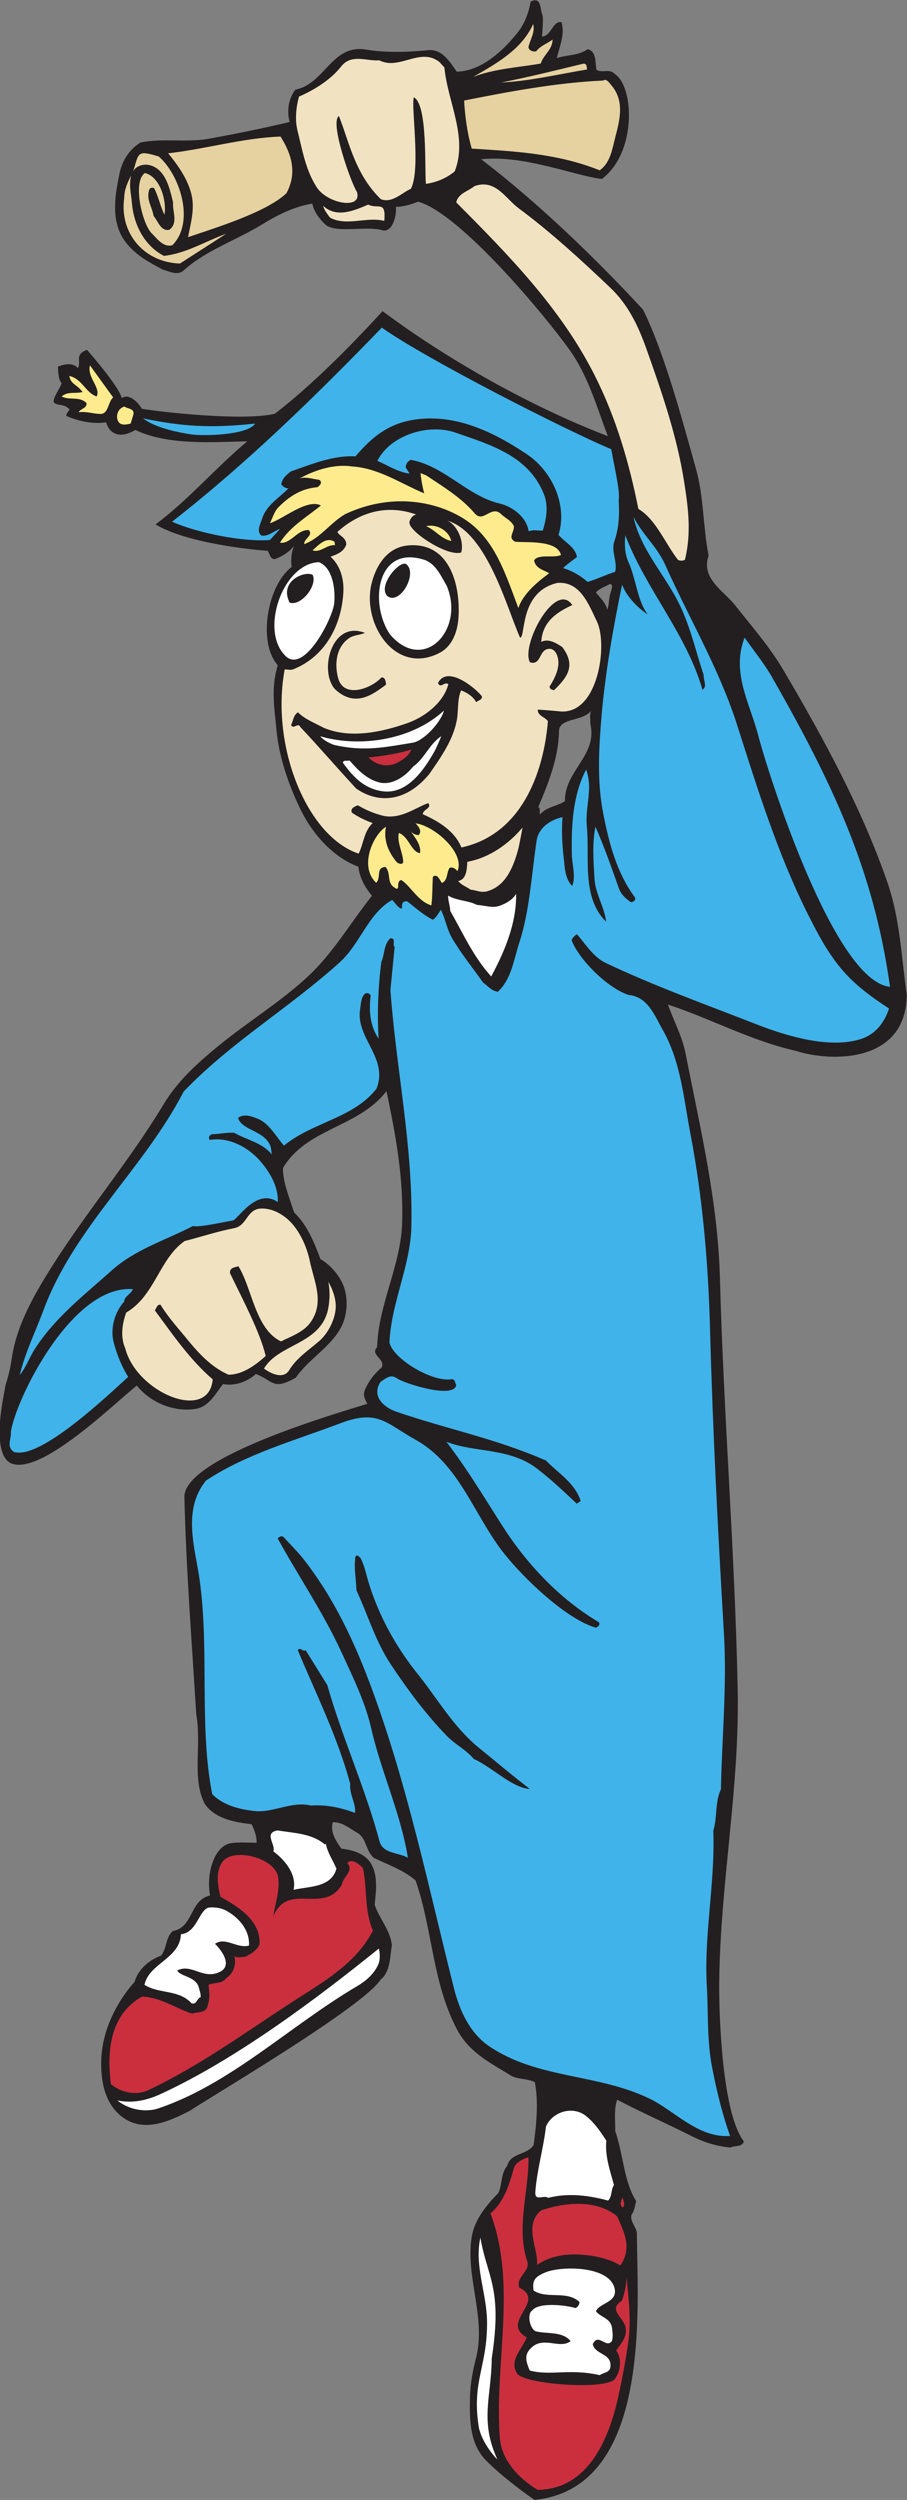
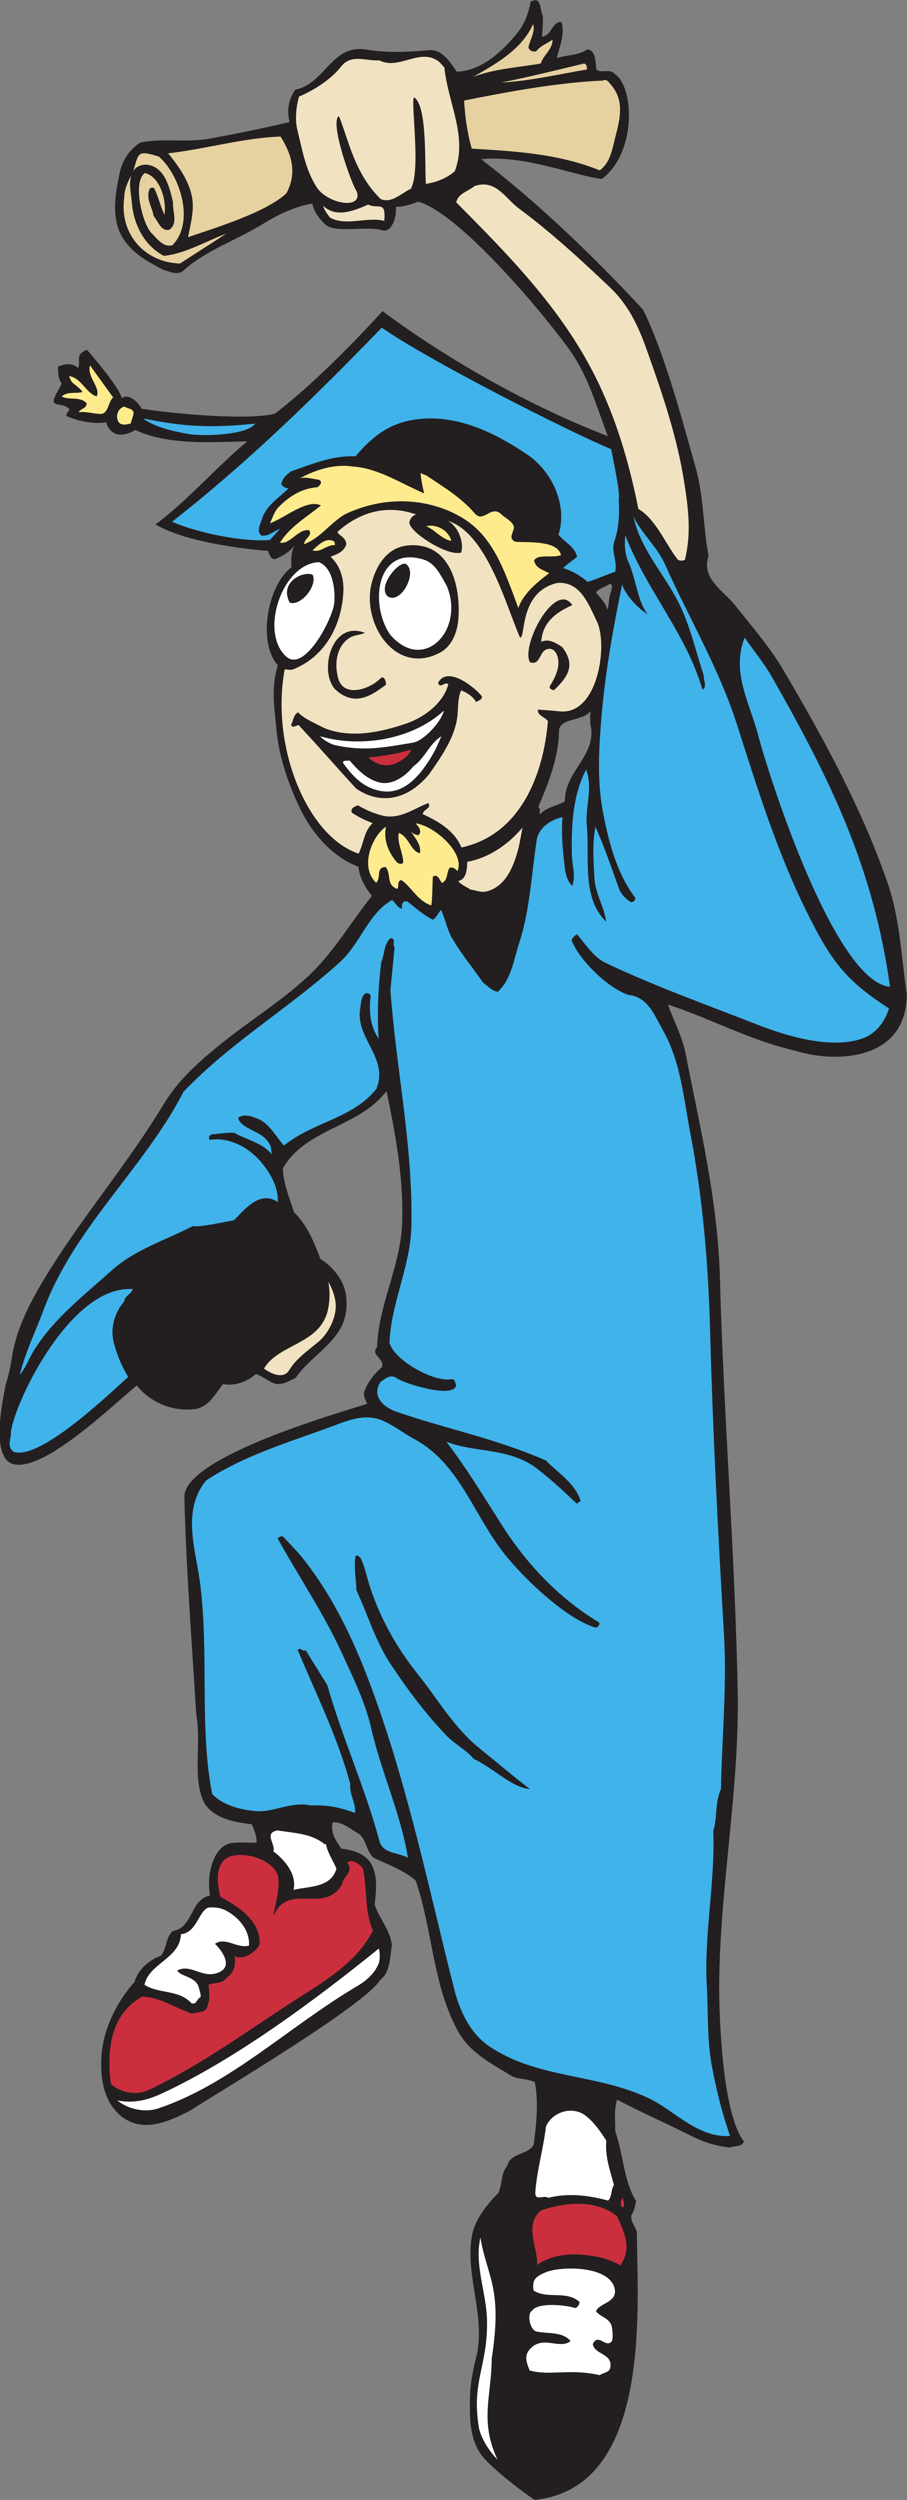
<svg xmlns="http://www.w3.org/2000/svg" viewBox="0 0 353.2 972.973" height="972.973" width="353.2" xml:space="preserve" id="svg2" version="1.1">
  <rect x="0" y="0" width="353.2" height="972.973" fill="#808080" stroke="none" />
  <defs id="defs6" />
  <g transform="matrix(1.333,0,0,-1.333,0,972.973)" id="g10">
    <g transform="scale(0.1)" id="g12">
      <path id="path14" style="fill:#231f20;fill-opacity:1;fill-rule:evenodd;stroke:none" d="m 1585.53,7253.28 c 1.44,-20.16 -0.72,-40.33 -2.16,-61.21 28.8,2.89 30.24,46.09 56.88,42.48 10.8,-34.55 -5.76,-72 -13.68,-105.12 29.52,10.09 61.91,6.48 90,25.93 26.64,-5.77 21.61,-38.89 25.92,-59.77 15.84,-11.51 38.16,5.05 54.01,-12.95 56.14,-36.73 64.07,-228.96 -38.17,-306 -81.36,9.36 -225.36,70.56 -352.8,57.6 164.88,-126.01 331.2,-285.85 473.04,-439.2 62.64,-126 115.92,-326.88 154.07,-462.97 23.77,-82.79 20.9,-171.36 37.45,-255.6 -23.04,-65.51 42.48,-101.51 76.32,-143.27 51.84,-65.52 102.97,-123.13 146.16,-197.29 115.91,-197.28 225.36,-398.16 300.24,-614.16 36,-103.67 40.33,-215.28 56.17,-326.87 -1.45,-200.16 -220.33,-197.28 -323.29,-164.17 -131.76,29.52 -247.68,93.61 -374.4,135.36 16.56,-46.79 41.05,-91.44 51.12,-141.11 43.2,-219.6 95.04,-434.89 100.8,-658.81 10.81,-402.48 43.92,-800.63 51.84,-1201.68 5.76,-287.27 -51.12,-565.92 -54,-854.63 -0.72,-97.2 8.64,-380.89 72,-462.96 -4.32,-17.28 -26.64,-11.53 -39.6,-18 -39.6,3.59 -78.48,15.84 -113.76,33.83 -71.28,36 -145.44,68.4 -216.72,105.84 -10.08,-29.52 -5.04,-61.2 -5.76,-91.43 23.76,-67.69 25.2,-148.319 61.2,-204.483 -2.88,-11.524 -5.04,-29.524 -13.68,-40.324 -5.04,-22.313 18.72,-38.875 15.84,-59.754 2.16,-219.598 41.77,-737.286 -298.8,-772.559 -41.76,28.074 -116.64,86.394 -149.04,123.113 -42.48,50.403 -41.04,119.524 -39.59,182.883 1.43,34.559 7.91,71.277 16.55,104.395 32.4,120.246 -30.96,239.765 -11.51,357.839 7.91,49.68 42.47,92.161 77.75,128.165 12.25,26.64 6.48,56.164 25.93,79.199 9.35,38.876 59.75,30.956 77.03,61.206 8.64,62.63 14.4,124.56 3.6,182.88 -21.6,11.51 -49.68,7.2 -69.85,19.43 -59.75,36.73 -123.11,66.96 -159.11,137.52 -71.28,137.53 -69.84,290.17 -119.52,432 -34.56,30.25 -80.64,46.09 -122.4,66.25 -25.2,23.04 -20.16,58.31 -48.96,73.43 -22.32,12.97 -43.201,31.69 -70.56,30.24 -7.918,-28.79 9.359,-54.71 25.199,-77.04 32.401,-3.59 68.401,-13.68 86.401,-43.2 20.88,-36 15.12,-78.47 10.8,-120.24 12.96,-39.59 45.36,-74.16 50.4,-118.07 -5.76,-33.12 -4.32,-79.21 -33.12,-100.8 -48.96,-78.49 -488.879,-337.69 -557.278,-383.05 -61.199,-30.95 -133.203,-64.79 -196.562,-18.72 -54,40.32 -64.801,110.88 -61.918,172.08 3.597,83.53 46.078,166.33 97.195,223.2 10.086,36 42.481,64.09 77.043,76.32 18.719,23.04 12.238,51.85 34.559,72.01 61.203,10.8 48.961,90.72 108.722,103.68 -6.48,39.6 -2.16,79.92 15.121,114.48 10.797,19.43 25.2,36 49.676,38.87 23.762,2.89 47.524,0.73 71.281,0.73 0.723,18.72 -6.48,36.72 -14.398,53.99 -48.238,5.76 -105.84,15.13 -136.805,59.05 -38.875,74.88 -8.636,167.04 -25.199,263.51 -12.957,210.97 -29.516,424.08 -34.555,632.17 -3.601,116.64 450,246.24 534.238,272.87 -5.76,12.97 -13.68,23.77 -7.2,39.61 10.8,26.63 28.08,48.23 49.68,66.95 10.8,25.21 -35.28,35.28 -13.68,59.05 3.6,122.4 66.24,231.83 72.72,354.23 5.76,133.93 -18,263.52 -45.36,393.13 -81.36,-106.56 -233.999,-108 -302.402,-224.65 -0.714,-41.03 19.442,-87.83 32.407,-129.59 37.433,-34.57 59.754,-89.28 77.035,-136.08 29.519,-17.29 56.879,-48.97 68.4,-80.65 12.96,-36.71 10.8,-84.24 -9.357,-120.96 -31.68,-56.88 -94.32,-91.43 -131.039,-144.71 -66.965,-38.17 -64.801,-9.37 -116.645,10.8 -25.199,-23.05 -61.918,-36.01 -95.761,-29.52 -22.317,-27.36 -40.317,-66.24 -81.356,-72.73 -63.359,-9.35 -131.039,18.72 -170.641,68.4 -64.796,-51.11 -278.64,-262.08 -366.484,-227.52 -65.516,29.53 -17.273,217.44 -17.273,228.24 9.359,28.8 15.84,57.6 19.438,85.69 15.84,95.04 66.238,181.43 114.477,258.47 103.683,164.16 227.519,309.6 328.32,476.65 41.043,67.68 95.762,117.35 156.965,167.75 85.68,70.57 180.719,128.16 261.355,202.32 76.325,69.85 126.722,159.12 190.082,238.32 -21.6,26.64 -36,53.29 -39.6,84.96 -77.759,28.8 -138.962,101.52 -173.517,176.41 -32.402,69.12 -58.32,145.43 -65.523,220.31 -5.762,63.36 -17.282,123.85 3.597,191.53 -59.757,66.95 -30.238,234 40.325,286.56 -2.161,20.88 -1.442,43.19 7.918,62.64 -14.399,-18.72 -34.559,-30.96 -56.879,-39.6 -14.399,0.71 -14.399,15.11 -20.879,24.48 -42.481,2.87 -235.442,21.6 -327.602,77.03 97.918,73.45 174.242,164.16 267.84,242.64 -102.957,-2.16 -231.117,-12.23 -326.879,33.13 -68.398,-39.6 -84.961,18.71 -84.961,22.32 -39.597,-5.77 -82.797,3.59 -116.64,18.72 0,8.64 6.48,12.96 9.359,18.72 -16.559,19.44 -38.156,8.63 -46.801,22.32 1.442,17.99 13.684,29.51 23.762,54 -10.078,12.95 -10.078,31.67 -10.797,48.95 20.156,7.93 43.195,12.25 58.32,-4.32 10.793,18 -11.523,39.61 26.637,53.29 54.004,-62.64 95.762,-117.37 101.52,-141.13 18.722,14.41 46.082,-8.64 58.324,-30.96 55.437,-9.36 297.355,-36.71 388.797,-14.39 107.281,82.08 225.359,201.59 314.639,299.51 190.08,-141.83 434.16,-279.35 658.08,-365.03 -34.56,92.16 -58.31,177.11 -112.32,252.71 -72.72,101.53 -319.68,398.16 -442.08,432 -12.96,-5.76 -42.48,-15.84 -64.8,-15.12 2.88,-23.76 -8.64,-73.43 -37.44,-69.11 -44.64,15.11 -136.079,-9.36 -167.759,16.55 -17.996,17.29 -33.844,37.45 -38.883,61.92 -49.676,-7.92 -99.359,-31.68 -142.558,-58.32 -76.317,-47.52 -168.481,-77.76 -233.282,-136.79 -17.996,-16.57 -42.48,-2.16 -60.476,2.16 -38.16,20.16 -76.321,40.32 -105.121,75.6 -47.524,56.88 -36.719,132.48 -23.039,198.72 7.199,41.04 27.359,74.88 62.636,97.2 66.242,12.96 136.801,-0.72 199.446,10.8 79.199,14.39 157.679,30.24 236.156,48.95 -8.641,33.12 -3.602,66.25 16.562,94.33 86.403,16.56 105.84,132.48 205.198,117.35 59.76,-10.08 121.68,-7.92 182.16,-2.15 41.04,5.04 64.08,-33.85 84.24,-62.64 72,1.43 136.08,61.92 176.4,112.31 20.88,25.21 33.12,56.89 39.6,92.17 33.12,17.28 26.64,-25.93 35.28,-41.04 z m 138.96,-2067.12 c 22.32,-92.16 -75.6,-137.53 -74.16,-226.09 -23.76,-15.84 -52.56,-15.84 -72.72,-38.87 -2.88,7.19 2.88,15.84 -5.04,21.59 30.24,72.01 59.04,144.01 60.48,221.05 0,40.32 66.96,27.36 93.6,59.75 -5.04,-12.95 -1.44,-25.2 -2.16,-37.43 z m 61.2,387.36 c -7.92,-17.29 -5.04,-36.72 -11.52,-54.73 -5.04,20.89 -20.15,33.85 -33.12,50.41 10.81,12.95 27.36,16.56 41.04,25.19 10.8,-3.59 3.6,-13.68 3.6,-20.87 v 0" />
      <path id="path16" style="fill:#e6d1a0;fill-opacity:1;fill-rule:evenodd;stroke:none" d="m 1543.77,7161.84 c 0.72,-10.08 13.68,-15.13 23.04,-12.25 11.52,15.84 31.67,22.32 47.51,33.85 -0.71,-30.24 -26.63,-43.92 -34.55,-69.85 -65.52,-11.52 -132.47,-14.39 -197.28,-38.87 70.56,40.32 141.83,80.64 174.96,154.07 6.48,-23.03 -8.64,-45.35 -13.68,-66.95 v 0" />
      <path id="path18" style="fill:#e6d1a0;fill-opacity:1;fill-rule:evenodd;stroke:none" d="m 1715.13,7096.31 c -82.79,-13.67 -165.6,-33.83 -251.28,-38.15 80.64,15.84 161.28,36 241.92,55.43 10.08,-2.16 7.2,-9.35 9.36,-17.28 v 0" />
      <path id="path20" style="fill:#e6d1a0;fill-opacity:1;fill-rule:evenodd;stroke:none" d="m 1761.93,7063.92 c 10.08,7.19 18.72,-7.92 25.2,-15.13 38.16,-46.08 23.04,-101.51 10.08,-151.19 -8.64,-33.13 -13.67,-73.44 -45.35,-95.76 -122.41,48.96 -245.53,55.44 -373.68,63.36 -13.69,46.07 -20.17,99.35 -22.33,140.39 133.2,26.65 274.32,52.57 406.08,58.33 v 0" />
      <path id="path22" style="fill:#f1e2c1;fill-opacity:1;fill-rule:evenodd;stroke:none" d="m 1298.25,7102.07 c 9.36,-100.07 69.13,-203.03 30.24,-303.11 -24.48,-20.88 -54.72,-32.41 -84.24,-36.72 -4.32,41.04 5.76,231.84 -35.28,252.72 -8.64,-25.92 20.88,-211.68 -8.64,-267.12 -26.64,-11.53 -54.72,-43.21 -87.84,-30.24 -77.04,74.88 -93.6,172.08 -122.4,242.63 -28.078,-17.28 36.72,-198.72 52.56,-221.03 17.28,-54.73 -90.72,-34.57 -119.521,16.56 -30.961,49.67 -40.316,107.28 -53.996,161.99 -7.922,31.68 -4.324,67.68 4.32,99.36 46.797,20.17 93.598,50.41 123.117,87.85 30.24,38.16 73.44,15.11 111.6,17.99 58.32,-30.24 119.52,39.6 175.68,-5.04 l 14.4,-15.84 v 0" />
      <path id="path24" style="fill:#e6d1a0;fill-opacity:1;fill-rule:evenodd;stroke:none" d="m 819.449,6900.47 c 33.117,-51.84 48.957,-107.27 17.281,-165.59 -59.039,-56.17 -211.679,-102.24 -287.281,-128.17 5.762,31.68 14.403,61.2 13.68,94.33 -0.719,55.43 -37.441,108.72 -71.996,150.47 109.437,12.24 216.719,44.65 328.316,48.96 v 0" />
      <path id="path26" style="fill:#f1e2c1;fill-opacity:1;fill-rule:evenodd;stroke:none" d="m 1514.25,6691.68 c 94.32,-69.84 181.44,-149.77 267.84,-231.84 53.28,-50.41 82.08,-111.61 106.56,-180 45.37,-127.45 89.28,-254.88 110.16,-388.8 11.52,-73.44 21.6,-146.88 2.16,-226.08 -5.76,-3.6 -12.96,-3.6 -20.16,-0.72 -37.44,47.52 -64.08,118.08 -115.92,149.04 -26.64,133.92 -65.51,267.11 -127.44,389.51 -98.64,195.84 -251.28,351.37 -404.64,505.44 5.76,26.65 35.28,32.41 53.28,47.53 61.21,21.6 90,-35.29 128.16,-64.08 v 0" />
      <path id="path28" style="fill:#e6d1a0;fill-opacity:1;fill-rule:evenodd;stroke:none" d="m 463.77,6842.15 c 61.203,-52.56 107.281,-191.51 39.597,-259.2 -23.758,-5.75 -39.597,12.96 -57.597,32.41 -28.797,23.03 -60.481,153.35 -22.317,178.56 46.797,-11.53 64.074,-86.4 56.879,-121.68 -12.242,25.2 -17.281,52.56 -30.242,77.76 -4.32,1.43 -9.36,1.43 -12.961,-2.16 -12.234,-29.52 7.922,-53.29 11.523,-79.21 12.957,-14.39 20.879,-46.08 46.078,-40.31 26.641,19.43 8.637,53.28 10.801,79.91 -9.359,38.88 -21.601,100.09 -72,109.45 -17.281,2.87 -39.601,-4.32 -45.363,-21.61 18.004,56.17 10.086,66.25 75.602,46.08 v 0" />
      <path id="path30" style="fill:#f1e2c1;fill-opacity:1;fill-rule:evenodd;stroke:none" d="m 1122.57,6654.24 c -51.84,12.96 -109.44,-16.56 -158.398,9.35 -6.481,8.65 -17.281,22.32 -20.164,34.57 39.601,-36.73 90.722,-13.69 131.762,3.6 28.08,-14.4 52.56,13.67 46.8,-47.52 v 0" />
      <path id="path32" style="fill:#e6d1a0;fill-opacity:1;fill-rule:evenodd;stroke:none" d="m 385.289,6706.8 c 5.043,-63.36 36.723,-125.29 93.602,-154.8 64.8,7.2 120.957,42.47 182.16,64.8 l -135.363,-87.12 c -102.958,2.87 -177.836,87.12 -162.719,192.23 0,23.77 10.082,45.37 20.16,64.8 -7.195,-28.08 0,-53.27 2.16,-79.91 v 0" />
      <path id="path34" style="fill:#40b3ea;fill-opacity:1;fill-rule:evenodd;stroke:none" d="m 1785.69,5987.52 c 6.48,-38.16 27.36,-128.16 21.61,-148.32 2.87,-39.61 0.71,-82.8 -12.25,-119.52 -10.8,-30.25 9.36,-59.04 2.16,-90 -27.35,-8.64 -53.28,-21.6 -80.64,-29.52 -20.16,18 -46.8,33.12 -71.28,40.31 5.76,6.48 20.88,18.01 40.32,32.41 -5.04,29.51 -37.43,43.92 -54,64.8 27.37,87.12 -19.44,187.91 -95.04,236.87 -92.88,61.92 -199.44,113.77 -314.64,100.81 -82.08,-9.36 -131.76,-48.25 -183.6,-108.72 -65.517,3.59 -128.158,-23.05 -188.639,-43.93 -14.398,-11.51 -23.757,-18.71 -28.082,-37.44 5.039,-7.19 11.52,-11.52 20.879,-12.23 -26.636,-27.36 -65.515,-49.68 -77.039,-89.29 -4.32,-13.68 -17.281,-35.27 -2.156,-48.23 20.879,-3.61 36,12.96 54.715,19.44 -9.356,-10.8 -19.438,-21.6 -29.516,-32.41 -77.762,-6.48 -210.965,20.16 -285.84,53.29 220.317,172.07 419.036,366.48 612.718,566.64 130.32,-92.17 537.84,-299.53 670.32,-354.96 v 0" />
-       <path id="path36" style="fill:#40b3ea;fill-opacity:1;fill-rule:evenodd;stroke:none" d="m 1331.37,6035.76 c 103.68,-36 210.97,-67.68 256.32,-176.4 14.4,-33.13 10.08,-71.28 -2.16,-109.44 -16.55,-0.72 -25.92,3.6 -41.04,-2.17 -6.48,42.48 -48.24,72.72 -85.68,81.37 -95.04,23.03 -159.12,108.72 -258.48,127.43 -10.08,-4.31 -14.4,-12.23 -15.12,-22.31 l 11.52,-18.01 c -33.84,4.32 -63.36,23.77 -94.32,37.45 38.16,74.87 149.04,110.16 228.96,82.08 v 0" />
      <path id="path38" style="fill:#feeb8e;fill-opacity:1;fill-rule:evenodd;stroke:none" d="m 330.57,6138.71 c -15.84,-13.67 -12.957,-48.95 -38.16,-48.24 -20.883,0.73 -41.039,7.92 -62.64,5.05 5.039,10.79 24.48,10.79 23.043,26.63 -20.161,20.89 -50.403,7.21 -72.723,19.45 18.719,15.84 38.879,7.19 61.199,12.95 -17.996,23.77 -33.84,21.61 -38.879,46.81 37.438,-7.92 47.524,-48.97 79.918,-59.76 12.961,25.92 -28.797,55.44 -19.437,90.72 l 67.679,-93.61 v 0" />
      <path id="path40" style="fill:#40b3ea;fill-opacity:1;fill-rule:evenodd;stroke:none" d="m 745.293,6062.39 c -21.602,-33.84 -149.043,-36.71 -185.762,-31.68 -48.961,7.2 -108.718,21.61 -141.84,46.81 112.321,-23.05 195.122,-29.52 327.602,-15.13 v 0" />
      <path id="path42" style="fill:#feeb8e;fill-opacity:1;fill-rule:evenodd;stroke:none" d="m 389.609,6088.32 -7.921,-25.93 c -12.239,-2.87 -29.52,-7.19 -36.715,7.2 -7.922,15.13 0,38.16 18.718,42.48 9.36,-7.19 30.239,-5.03 25.918,-23.75 v 0" />
      <path id="path44" style="fill:#feeb8e;fill-opacity:1;fill-rule:evenodd;stroke:none" d="m 1244.97,5911.2 c 49.68,-33.12 102.24,-64.8 141.12,-110.16 25.92,-31.68 48.96,25.91 78.48,-3.6 12.24,-11.53 30.24,-18.73 36.72,-35.29 0.72,-17.99 -18.72,-33.11 3.6,-44.63 29.52,-3.6 123.12,6.48 133.92,-38.89 -21.6,-10.08 -66.95,4.32 -78.48,-15.84 4.32,-23.75 27.36,-27.36 43.92,-37.43 -36,-26.65 -76.32,-60.48 -90,-101.52 -43.92,118.07 -76.32,218.16 -177.84,271.43 -73.44,39.61 -195.12,64.8 -327.6,2.89 -43.915,-25.21 -71.997,-69.84 -120.24,-87.85 -0.718,16.57 27.364,25.21 13.68,41.05 -33.117,2.88 -53.281,-41.77 -84.242,-36.73 28.805,46.8 78.48,74.89 119.519,108.73 -40.316,20.88 -110.879,-40.32 -149.035,-51.85 7.918,15.13 12.238,33.12 24.477,46.09 33.121,33.83 69.121,55.44 114.48,59.04 6.481,5.04 16.559,13.67 5.039,21.59 -18.718,2.16 -41.039,10.09 -57.593,3.61 46.078,25.91 102.957,43.2 154.795,35.27 76.32,-5.04 141.12,-49.67 209.52,-78.48 -7.2,27.37 -10.08,52.57 -10.8,59.05 l 16.56,-6.48 v 0" />
      <path id="path46" style="fill:#feeb8e;fill-opacity:1;fill-rule:evenodd;stroke:none" d="m 1318.41,5719.68 c -29.52,5.75 -45.36,30.96 -73.44,43.2 32.4,7.19 66.24,-13.68 73.44,-43.2 v 0" />
      <path id="path48" style="fill:#feeb8e;fill-opacity:1;fill-rule:evenodd;stroke:none" d="m 977.852,5707.44 c -24.481,1.44 -41.039,-23.05 -64.801,-15.12 18,15.84 39.601,40.32 64.078,25.2 -0.719,-3.6 2.883,-6.48 0.723,-10.08 v 0" />
      <path id="path50" style="fill:#40b3ea;fill-opacity:1;fill-rule:evenodd;stroke:none" d="m 2254.41,5323.68 c 174.24,-305.29 298.08,-562.32 345.6,-905.77 -162.71,15.13 -355.69,619.93 -386.64,740.17 -24.48,90.71 -77.04,179.28 -38.16,279.36 25.2,-36.01 56.88,-74.89 79.2,-113.76 v 0" />
      <path id="path52" style="fill:#ffffff;fill-opacity:1;fill-rule:evenodd;stroke:none" d="m 1206.09,5130.71 c -80.64,-12.96 -138.96,-26.63 -227.52,-7.19 -13.675,3.59 -34.562,15.11 -43.199,25.91 118.079,-34.55 269.279,-10.07 361.439,74.89 -7.92,-33.12 -59.04,-88.56 -90.72,-93.61 v 0" />
      <path id="path54" style="fill:#ffffff;fill-opacity:1;fill-rule:evenodd;stroke:none" d="m 1270.17,5106.95 c -30.24,-54 -79.92,-128.16 -152.64,-118.07 -52.56,7.19 -85.68,41.04 -115.92,83.51 2.88,9.37 12.96,3.61 19.44,6.49 23.04,-26.64 51.12,-56.17 89.28,-64.8 36.72,-7.92 74.88,19.44 96.48,46.8 33.84,23.75 47.52,66.23 82.08,88.55 0,-2.15 -18,-41.75 -18.72,-42.48 v 0" />
      <path id="path56" style="fill:#cb2f3e;fill-opacity:1;fill-rule:evenodd;stroke:none" d="m 1201.77,5110.55 c -8.64,-19.44 -25.2,-30.24 -43.92,-39.59 -27.36,-12.96 -60.48,-5.05 -81.36,16.56 43.2,4.32 84.96,10.8 125.28,23.03 v 0" />
      <path id="path58" style="fill:#f1e2c1;fill-opacity:1;fill-rule:evenodd;stroke:none" d="m 1514.97,4824 c -12.96,-50.41 -35.28,-112.32 -92.88,-127.44 -18,-4.32 -31.68,3.6 -47.52,5.04 -11.52,8.63 -26.64,12.95 -36,25.2 25.2,5.04 25.2,35.99 26.64,56.15 64.08,11.52 120.96,51.85 161.29,100.09 -3.61,-19.45 -7.93,-42.49 -11.53,-59.04 v 0" />
      <path id="path60" style="fill:#feeb8e;fill-opacity:1;fill-rule:evenodd;stroke:none" d="m 1336.41,4755.59 c -5.04,6.48 -14.4,13.69 -23.04,9.37 -9.36,-12.96 -4.32,-36 -22.32,-43.92 -5.76,6.48 -12.96,29.51 -26.64,18 -1.44,-27.36 -0.72,-55.45 -4.32,-83.52 -39.6,12.23 -59.76,56.16 -87.84,74.16 -18,-3.61 0.72,-37.44 -21.6,-20.89 -20.88,14.41 -7.92,41.05 -24.48,59.05 -29.52,-1.45 -11.52,-31.68 -27.36,-46.09 -50.4,47.53 -9.36,139.68 28.8,163.45 -7.92,-38.16 6.48,-74.16 32.4,-104.4 5.04,-2.89 15.12,-7.92 18,1.44 -0.72,27.35 -18.72,56.15 -12.96,84.96 29.52,-10.8 36,-55.44 61.92,-59.04 4.32,24.48 -15.84,46.08 -27.36,64.79 5.04,-7.19 12.96,-11.52 23.04,-12.24 12.24,12.24 -1.44,26.65 -8.64,34.56 53.28,-6.48 145.44,-85.68 122.4,-139.68 v 0" />
-       <path id="path62" style="fill:#ffffff;fill-opacity:1;fill-rule:evenodd;stroke:none" d="m 1435.05,4448.16 c -52.56,57.6 -82.08,126 -119.52,190.8 -0.72,15.84 -6.48,29.52 -6.48,45.36 26.64,-15.84 58.33,-13.68 84.24,-27.37 25.92,-1.43 45.36,-10.79 69.12,-1.43 18.72,7.19 35.28,17.27 45.36,33.84 1.44,-87.12 -34.56,-169.93 -72.72,-241.2 v 0" />
-       <path id="path64" style="fill:#f1e2c1;fill-opacity:1;fill-rule:evenodd;stroke:none" d="m 905.852,3613.67 c 12.238,-56.87 43.203,-118.79 0,-177.12 -20.879,-28.07 -58.325,-40.32 -84.961,-53.99 -75.598,35.99 -84.957,157.67 -124.563,219.6 -8.637,-3.61 -25.918,-2.88 -24.476,-20.17 38.16,-79.2 87.117,-170.63 104.398,-241.91 -29.52,-26.64 -67.68,-54.73 -108.723,-54.73 -46.078,20.17 -81.355,56.16 -113.757,95.04 -29.52,36.73 -59.762,68.41 -84.961,109.45 -10.801,0.71 -11.52,-10.81 -16.559,-16.57 51.844,-69.83 101.52,-143.27 169.199,-201.59 -11.515,-126.73 -222.48,-38.89 -255.597,90.71 -14.403,32.41 -9.364,70.57 2.878,104.41 84.239,49.67 96.481,156.96 170.641,208.79 48.242,12.25 95.039,28.09 143.996,37.45 39.602,7.19 36.723,56.88 80.641,57.6 26.64,0 48.242,-10.09 66.965,-23.76 40.316,-29.53 65.515,-85.68 74.879,-133.21 v 0" />
      <path id="path66" style="fill:#f1e2c1;fill-opacity:1;fill-rule:evenodd;stroke:none" d="m 980.012,3472.56 c -4.324,-32.4 -23.039,-66.97 -46.082,-87.84 -32.403,-28.09 -66.957,-49.68 -89.282,-86.4 -17.281,-28.09 -55.437,-8.64 -73.437,5.04 42.48,71.28 157.68,69.83 185.039,164.16 7.203,27.36 8.645,59.75 2.883,89.28 12.957,-23.04 25.199,-54.01 20.879,-84.24 v 0" />
      <path id="path68" style="fill:#40b3ea;fill-opacity:1;fill-rule:evenodd;stroke:none" d="m 388.168,3535.2 c -5.039,-14.41 -25.918,-21.61 -25.199,-36 -28.797,-32.4 -41.758,-79.92 -30.239,-121.68 9.36,-34.56 22.321,-66.97 41.762,-98.64 C 322.652,3232.79 118.168,3034.8 40.41,3060 c -23.043,15.84 -6.481,38.88 -8.637,58.32 12.234,90 176.395,430.56 356.395,416.88 v 0" />
      <path id="path70" style="fill:#ffffff;fill-opacity:1;fill-rule:evenodd;stroke:none" d="m 949.055,1913.76 2.875,2.16 c 4.32,-25.21 21.601,-50.4 30.961,-72.73 -15.84,-56.87 -82.078,-51.11 -125.278,-61.91 10.078,45.35 -25.925,87.83 -59.043,112.31 7.918,19.45 -29.515,54.01 12.243,61.21 46.078,-7.92 99.359,-7.92 138.242,-41.04 v 0" />
      <path id="path72" style="fill:#cb2f3e;fill-opacity:1;fill-rule:evenodd;stroke:none" d="m 1059.93,1845.35 c 13.68,-59.76 3.6,-123.12 29.52,-182.88 -45.36,-89.28 -133.2,-143.27 -213.841,-194.4 -145.437,-92.87 -285.121,-197.28 -442.078,-271.44 -35.277,-16.55 -79.199,-7.92 -109.437,17.28 -11.528,88.56 -6.481,200.89 90.715,255.6 53.281,-1.44 96.48,-33.12 146.164,-49.67 15.84,5.75 43.922,0.71 46.078,25.91 7.922,20.88 3.597,39.6 2.16,58.32 15.121,7.21 38.879,1.45 52.562,20.17 21.594,14.39 28.797,40.31 23.036,64.07 8.644,-7.92 20.164,-2.16 30.242,-2.87 17.277,7.92 36,19.43 43.203,36.72 4.312,69.12 -62.645,110.15 -114.484,138.95 -7.2,32.41 -14.399,69.85 4.32,99.37 29.523,47.52 159.121,14.4 164.879,-44.64 4.32,-38.89 -9.36,-75.61 -14.399,-111.6 43.2,102.23 146.879,3.59 200.16,92.15 2.16,23.04 36.72,38.88 15.84,63.37 13.68,15.12 36,-5.04 45.36,-14.41 v 0" />
      <path id="path74" style="fill:#ffffff;fill-opacity:1;fill-rule:evenodd;stroke:none" d="m 665.371,1717.92 c 34.563,-20.17 64.801,-56.16 61.918,-99.37 -35.277,-9.35 -69.121,26.65 -99.359,5.04 7.922,-6.47 61.918,-64.79 8.64,-84.23 -46.082,-18 -78.48,27.36 -118.8,6.48 8.64,-18.01 56.16,-17.29 63.363,-51.12 2.16,-8.65 5.758,-17.29 5.039,-26.65 -11.524,-4.31 -11.524,-23.03 -26.641,-17.99 -37.441,41.03 -95.039,26.64 -137.519,53.99 13.676,63.36 103.676,76.32 106.558,147.61 46.801,5.04 51.121,66.95 79.922,77.75 18.719,2.16 39.598,-0.72 56.879,-11.51 v 0" />
      <path id="path76" style="fill:#ffffff;fill-opacity:1;fill-rule:evenodd;stroke:none" d="m 1104.57,1562.39 c -12.24,-27.35 -36.72,-47.52 -58.32,-60.48 -200.879,-118.07 -372.242,-288 -585.359,-359.27 -40.321,-12.25 -87.121,-1.45 -118.078,23.75 46.078,-9.36 87.835,0.73 129.597,20.16 217.438,100.8 450.719,275.04 634.32,423.36 3.6,-12.96 4.32,-34.56 -2.16,-47.52 v 0" />
      <path id="path78" style="fill:#ffffff;fill-opacity:1;fill-rule:evenodd;stroke:none" d="m 1713.69,1119.6 c 23.76,-19.44 40.33,-43.92 57.6,-70.57 -4.32,-45.36 10.8,-87.116 22.32,-129.596 -9.36,-12.961 -5.04,-34.563 -17.28,-45.364 -55.44,15.129 -116.64,23.047 -174.96,7.922 -11.51,10.078 -39.6,-12.234 -37.44,17.285 4.32,62.637 23.76,126.723 30.96,190.803 18.72,43.91 79.92,62.63 118.8,29.52 v 0" />
-       <path id="path80" style="fill:#cb2f3e;fill-opacity:1;fill-rule:evenodd;stroke:none" d="m 1540.17,696.953 c 10.08,-30.234 -34.56,-45.359 -23.04,-77.043 80.64,-40.312 -58.32,-100.074 21.6,-145.437 -12.23,-33.118 -51.84,-64.793 -28.8,-104.395 18.72,-33.125 261.36,-49.687 285.84,-17.285 18,23.762 21.61,59.766 4.32,83.523 12.25,18.723 30.96,35.997 28.09,63.364 -3.61,33.836 -54.73,53.992 -11.53,82.078 8.64,22.312 12.96,47.519 13.68,68.398 5.76,-62.636 14.4,-124.562 5.04,-190.078 -8.64,-59.043 -19.44,-115.918 -32.4,-172.805 -30.24,-126.718 -93.59,-256.316 -232.56,-257.761 -53.28,32.402 -104.4,84.25 -110.16,151.203 -16.56,218.164 51.12,446.402 -27.36,655.918 38.88,33.125 54.72,82.078 68.4,132.476 5.04,16.567 27.36,26.645 42.48,31.681 2.16,-95.751 -36.72,-205.196 -3.6,-303.837 v 0" />
      <path id="path82" style="fill:#cb2f3e;fill-opacity:1;fill-rule:evenodd;stroke:none" d="m 1820.97,854.637 c -12.24,0.715 -7.2,20.879 -1.44,28.801 0,-10.079 7.2,-18 1.44,-28.801 v 0" />
      <path id="path84" style="fill:#cb2f3e;fill-opacity:1;fill-rule:evenodd;stroke:none" d="m 1812.34,684.719 c -36.73,21.597 -77.05,28.797 -116.65,31.676 -43.92,2.882 -91.44,-5.04 -126.71,-30.243 4.31,46.809 -40.33,115.918 11.51,159.121 68.4,23.758 162,33.125 222.48,-17.277 20.17,-46.805 44.64,-91.441 9.37,-143.277 v 0" />
      <path id="path86" style="fill:#ffffff;fill-opacity:1;fill-rule:evenodd;stroke:none" d="m 1436.5,413.27 c -0.73,-112.313 -36.01,-180.711 16.55,-295.196 -12.96,12.961 -43.92,49.68 -54,92.16 -22.32,138.243 25.92,178.567 23.76,313.204 -1.44,81.359 -37.44,160.554 -19.44,242.636 19.44,-115.918 65.52,-145.437 33.13,-352.804 v 0" />
      <path id="path88" style="fill:#ffffff;fill-opacity:1;fill-rule:evenodd;stroke:none" d="m 1795.77,616.316 c 7.92,-40.32 -45.36,-41.043 -54.72,-65.523 13.68,-18 42.49,-19.438 46.8,-48.234 1.44,-12.246 3.6,-24.485 0,-38.164 -17.28,-24.485 -39.6,25.203 -56.16,-9.356 5.76,-30.242 51.85,-26.641 51.85,-61.199 0,-23.047 -15.85,-19.445 -31.68,-29.524 -87.84,20.157 -143.29,-2.882 -204.48,13.68 -11.53,28.801 -18.73,48.957 11.51,72.004 35.28,24.473 78.49,-9.363 108,13.672 -23.04,28.797 -67.68,20.879 -99.36,28.086 -18.72,3.594 -29.52,50.398 -12.96,61.203 18.72,25.191 99.36,15.84 126.72,7.195 7.19,3.606 11.52,10.078 11.52,17.996 -38.16,34.563 -93.6,7.2 -133.92,33.125 -5.04,30.235 4.32,41.036 36.72,53.996 46.8,17.997 185.76,18.719 200.16,-48.957 v 0" />
      <path id="path90" style="fill:#f1e2c1;fill-opacity:1;fill-rule:evenodd;stroke:none" d="m 1216.17,5796.71 c -10.08,-1.44 -16.56,-10.8 -19.44,-18.71 -2.88,-9.37 4.32,-18 10.8,-25.21 23.04,-26.63 103.68,-77.03 139.68,-66.95 9.36,30.96 -10.08,78.48 -39.6,92.87 116.64,-35.27 174.25,-259.19 211.68,-341.27 17.28,-0.73 -3.6,133.92 109.44,159.84 66.96,4.32 90.72,-62.65 115.2,-113.04 32.4,-67.69 3.6,-274.32 -109.44,-262.09 -20.88,2.17 -47.52,4.32 -63.36,5.05 -1.44,-18 20.88,-20.89 29.52,-33.84 -12.96,-154.81 -79.2,-331.21 -252.72,-368.64 -19.44,48.23 -67.68,77.04 -113.04,97.19 2.16,15.84 26.64,15.84 16.56,32.41 -36,-12.25 -79.92,-47.52 -130.32,-37.44 -27.36,6.48 -52.56,17.28 -75.6,30.96 -8.64,-2.88 -23.76,-9.36 -17.28,-21.61 18,-12.23 39.6,-23.03 60.48,-30.23 -25.92,-24.49 -25.92,-59.05 -41.04,-89.29 -151.202,50.4 -257.756,313.93 -216.002,537.84 10.082,0 18.003,-2.87 25.925,0.72 90.719,36.73 139.676,125.28 145.437,223.93 2.16,36.71 -7.198,77.03 -37.441,104.39 15.84,6.48 38.161,12.25 46.081,36 -0.72,21.61 -22.319,25.21 -25.92,36.72 88.56,78.49 174.96,70.57 230.4,50.4 z m 455.76,-264.23 c -38.88,-18.01 -87.12,-44.64 -90.72,-107.28 22.33,10.8 45.36,-5.04 61.2,-15.13 40.32,-53.27 16.57,-87.12 -23.76,-125.99 -6.48,0.72 -13.68,3.6 -12.96,10.8 15.12,23.75 32.4,57.6 23.04,87.12 -5.04,17.28 -17.28,28.07 -34.56,20.15 -18.72,-9.36 -16.56,-46.08 -46.08,-36.72 -27.36,50.41 74.88,239.77 123.84,167.05 z m -332.64,-37.44 c -2.88,-43.93 -20.16,-83.53 -54,-101.52 -128.16,-67.68 -226.08,80.64 -200.88,197.28 12.96,56.15 46.08,110.88 108.72,115.91 121.68,10.09 152.64,-118.08 146.16,-211.67 z m -272.88,-43.93 c -18.72,-7.19 -35.28,-5.75 -50.4,-17.99 -34.561,-26.65 -38.881,-74.16 -28.08,-114.49 16.56,-59.75 96.48,-30.24 126,2.17 11.52,2.88 13.68,-13.69 13.68,-20.88 -38.16,-28.08 -90,-68.41 -149.04,-12.97 -47.519,52.57 -10.078,203.05 87.84,164.16 z m 341.28,-185.04 c 1.44,-10.8 -10.8,-11.52 -16.56,-17.28 -8.64,16.57 -26.64,28.09 -43.92,34.57 -11.52,-23.77 -7.92,-60.48 -12.24,-84.24 -10.08,-59.05 -46.8,-110.89 -81.36,-160.57 -71.28,-85.67 -153.36,-83.51 -213.12,-41.75 -55.439,59.75 -106.56,119.51 -163.439,180 -5.762,14.4 -20.879,-9.36 -26.641,5.75 6.481,12.25 6.481,28.81 20.16,36.73 18,-18.73 46.797,-30.24 75.602,-45.36 77.758,-32.41 169.198,-12.24 243.358,13.68 53.28,18.71 106.56,61.19 120.24,113.76 -11.52,9.35 -22.32,-14.41 -30.24,3.6 28.08,54.72 113.76,-18.73 128.16,-38.89 v 0" />
      <path id="path92" style="fill:#ffffff;fill-opacity:1;fill-rule:evenodd;stroke:none" d="m 1304.73,5589.36 c 54.72,-128.16 -66.24,-257.76 -164.88,-143.29 -61.92,89.29 -40.32,266.41 102.96,217.45 30.96,-12.97 44.64,-44.64 61.92,-74.16 z m -172.8,-30.97 c -30.24,29.52 35.28,105.85 54.72,93.61 34.56,-25.93 -17.28,-120.24 -54.72,-93.61 v 0" />
      <path id="path94" style="fill:#ffffff;fill-opacity:1;fill-rule:evenodd;stroke:none" d="m 976.41,5538.23 c -3.597,-42.47 -87.117,-207.35 -141.84,-154.79 -77.043,73.44 -8.636,270.72 97.2,274.31 41.043,-16.55 48.242,-80.64 44.64,-119.52 z m -62.64,82.08 c 13.679,-33.11 -36,-92.15 -67.68,-80.63 -32.399,64.07 46.801,94.32 67.68,80.63 v 0" />
      <path id="path96" style="fill:#40b3ea;fill-opacity:1;fill-rule:evenodd;stroke:none" d="m 1944.09,5648.39 c 69.12,-154.8 155.52,-299.51 208.08,-462.23 60.47,-189.36 119.52,-380.16 208.8,-558 26.64,-52.57 54,-105.85 94.32,-154.8 40.32,-48.97 90,-84.97 141.84,-118.81 -13.68,-42.48 -41.04,-77.03 -84.96,-90 -91.44,-27.35 -213.12,9.37 -298.8,42.49 -150.48,59.03 -300.23,112.32 -444.24,180.71 -35.99,17.29 -58.32,54.73 -83.52,83.52 -7.92,-4.32 -12.97,-10.07 -15.84,-17.27 20.88,-55.45 103.68,-138.96 166.32,-159.84 56.88,-5.04 77.05,-61.92 100.08,-102.25 53.28,-93.59 61.21,-202.32 81.36,-306 36.01,-189.36 51.85,-380.87 56.88,-572.39 7.93,-295.2 23.04,-588.25 40.32,-882.01 9.36,-151.91 -5.75,-304.56 -8.64,-456.47 -18,-38.16 -10.08,-82.08 -22.32,-120.97 5.76,-153.36 -28.08,-306 -18.72,-457.19 4.33,-79.2 0,-157.68 15.84,-236.88 12.96,-66.96 28.8,-131.77 51.84,-197.29 -93.6,-6.48 -161.28,73.44 -236.16,109.45 -154.8,74.16 -328.32,56.15 -470.88,154.79 -54.72,38.89 -83.52,103.69 -99.36,166.32 -73.44,291.61 -134.64,587.52 -237.6,868.32 -51.12,139.69 -113.042,273.61 -206.64,390.97 -18.719,22.32 -36.719,40.31 -54.723,59.75 -6.476,3.61 -11.515,-1.43 -16.554,-4.31 62.64,-113.76 133.917,-217.45 187.917,-335.53 32.4,-70.56 68.4,-143.27 85.68,-219.6 29.52,-128.87 85.68,-246.24 107.28,-377.99 -27.36,15.83 -72.72,11.51 -82.8,47.51 -41.76,156.24 -108.72,301.68 -152.64,456.49 l -63.359,102.23 c -8.641,-6.47 -15.121,10.8 -23.043,0 54.004,-128.88 115.922,-252.71 153.362,-390.23 -3.6,-29.52 18,-59.77 13.68,-84.96 -41.757,15.84 -84.238,24.47 -128.882,21.6 -55.442,12.96 -107.278,-20.17 -159.84,-16.56 -46.078,4.31 -95.758,16.56 -128.156,49.68 -38.879,195.11 -7.922,416.88 -36.719,624.95 -12.961,92.89 -51.844,204.49 18.719,290.88 118.078,77.77 257.043,115.92 390.238,166.32 112.32,43.21 134.64,0.73 223.2,-48.24 128.16,-71.99 169.92,-221.76 257.76,-331.91 53.29,-67.69 179.28,-190.8 267.84,-216.01 6.48,2.88 12.97,9.37 8.64,15.84 -115.2,68.41 -210.96,169.92 -282.96,282.97 -52.56,82.08 -101.52,164.16 -162.72,244.07 84.97,-33.12 185.76,-15.84 267.85,-80.63 43.19,-33.84 74.87,-64.08 113.03,-100.08 l 11.52,7.92 c -17.28,53.28 -66.24,81.35 -101.52,118.08 -150.48,65.51 -286.56,90.72 -439.2,143.27 -37.44,13.69 -70.56,46.09 -43.92,86.4 14.4,8.64 28.08,24.48 48.24,10.08 20.16,-14.39 166.32,-61.19 172.8,-19.43 -3.6,6.47 -2.88,15.84 -12.24,17.27 -54,-10.8 -170.64,56.89 -182.88,106.56 5.04,117.37 61.92,223.92 64.08,340.57 5.04,233.27 -44.64,458.64 -61.2,689.03 l 12.24,125.28 c -7.92,7.93 5.76,25.93 -12.24,25.93 -20.16,-18.72 -16.56,-47.52 -26.64,-69.12 -9.36,-73.44 -12.24,-149.04 -7.92,-223.93 -24.48,35.29 -28.08,77.76 -23.76,120.24 3.6,9.36 -9.36,15.84 -15.84,10.8 -12.24,-9.36 -12.24,-33.12 -14.4,-45.35 -13.68,-84.24 84.24,-142.56 47.52,-232.56 -68.4,-86.4 -187.202,-97.2 -269.999,-165.61 -22.32,25.2 -41.761,62.65 -73.441,77.04 -18.723,7.93 -42.481,17.28 -60.481,4.32 8.641,-36 74.879,-36.71 93.602,-80.63 3.602,-8.65 2.879,-17.28 5.039,-26.64 -28.078,34.56 -73.437,42.48 -110.156,63.36 -22.321,1.43 -43.203,-3.61 -65.524,-4.33 -7.199,-3.6 -10.8,-9.35 -5.757,-16.55 59.039,10.08 119.515,-25.21 154.8,-70.57 24.477,-30.23 46.078,-70.55 43.914,-110.87 -59.039,41.03 -111.593,-42.48 -129.597,-53.29 -28.801,-5.03 -102.239,-21.6 -118.078,-16.55 -80.645,-41.77 -169.922,-68.41 -239.043,-131.04 -79.2,-71.28 -163.438,-135.37 -223.2,-228.25 -15.839,-24.48 -25.199,-53.28 -43.918,-75.59 16.559,67.67 45.36,124.56 69.122,188.63 90,242.64 292.32,411.85 409.675,638.64 137.52,144 309.602,244.8 456.481,378.01 59.761,54 82.801,142.56 152.641,181.44 7.92,-6.48 17.28,-24.48 28.8,-25.2 -1.44,17.28 3.6,23.04 15.84,20.88 23.76,-18.72 46.8,-39.6 74.16,-53.29 11.52,7.21 15.84,19.45 23.76,28.8 12.96,-26.64 17.28,-55.44 31.68,-81.35 30.24,-51.13 59.76,-85.68 91.44,-131.04 13.68,-9.36 24.48,-24.48 43.2,-26.64 39.6,36.71 46.08,92.87 61.92,141.11 30.97,93.61 36,198.73 51.12,299.53 5.04,36.72 38.88,61.2 75.61,69.12 -2.89,-40.33 -0.73,-79.92 3.59,-118.81 3.6,-28.08 2.88,-59.04 24.48,-82.07 12.24,27.36 -0.72,62.64 -0.72,95.04 -1.44,83.52 2.88,169.92 41.76,244.8 20.89,-56.88 -3.6,-107.28 2.16,-166.32 8.64,-93.61 -15.84,-206.64 56.16,-277.92 -4.32,41.76 -30.96,80.64 -33.84,124.55 -2.88,50.4 -7.2,104.4 2.88,152.65 25.2,-57.6 46.8,-118.81 68.4,-180 6.48,-18 20.88,-30.97 35.28,-40.32 7.2,0 16.57,7.91 10.8,15.12 -51.84,69.84 -74.88,156.95 -91.45,241.91 -19.43,97.21 -12.95,193.68 -5.03,290.88 11.52,127.44 33.84,254.16 59.77,379.45 12.95,-36.01 48.23,-69.85 74.87,-87.12 -30.24,38.88 -33.84,102.96 -56.16,152.63 -10.8,23.76 -12.24,51.13 -9.36,78.48 60.48,-158.39 177.84,-286.55 225.36,-450.71 15.12,7.92 2.16,28.8 3.6,42.48 -20.88,62.64 -35.28,126 -61.92,187.2 -41.04,95.76 -120.96,172.08 -143.28,275.03 26.64,-52.55 68.4,-85.68 93.6,-141.84 z m -867.6,-2968.55 c 29.52,-97.2 79.2,-187.2 141.12,-264.96 60.48,-74.88 108,-160.56 185.03,-221.77 48.97,-39.59 95.05,-79.19 145.45,-117.36 -53.28,3.61 -107.28,61.93 -164.16,87.84 -23.04,27.37 -54.72,42.48 -78.48,66.96 -61.2,63.37 -113.76,133.92 -162.72,207.36 -46.08,69.12 -67.68,145.45 -101.52,218.16 -0.72,32.41 -7.92,64.09 -2.88,97.92 5.04,8.65 10.08,-0.72 14.4,-2.88 12.24,-23.04 16.56,-47.52 23.76,-71.27 v 0" />
    </g>
  </g>
</svg>